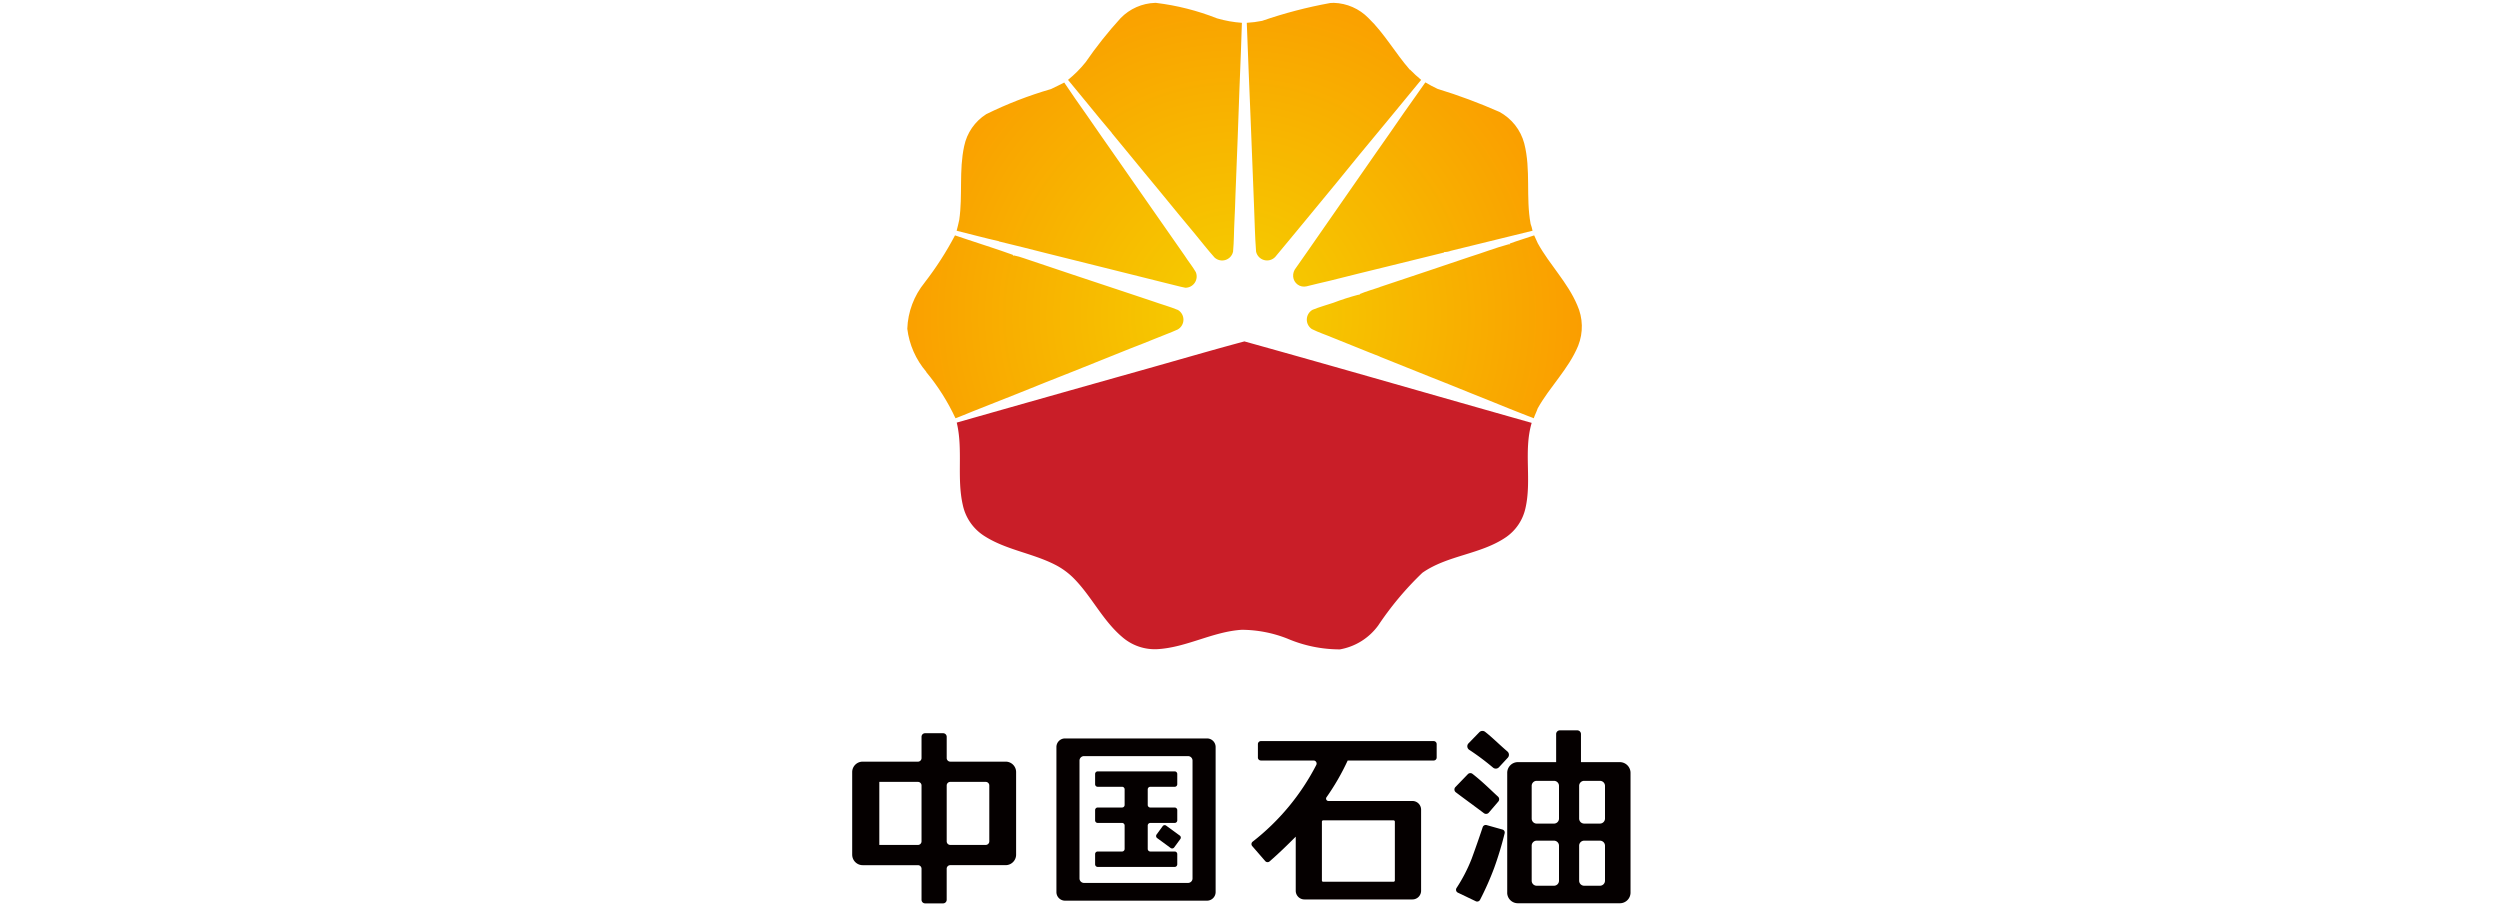
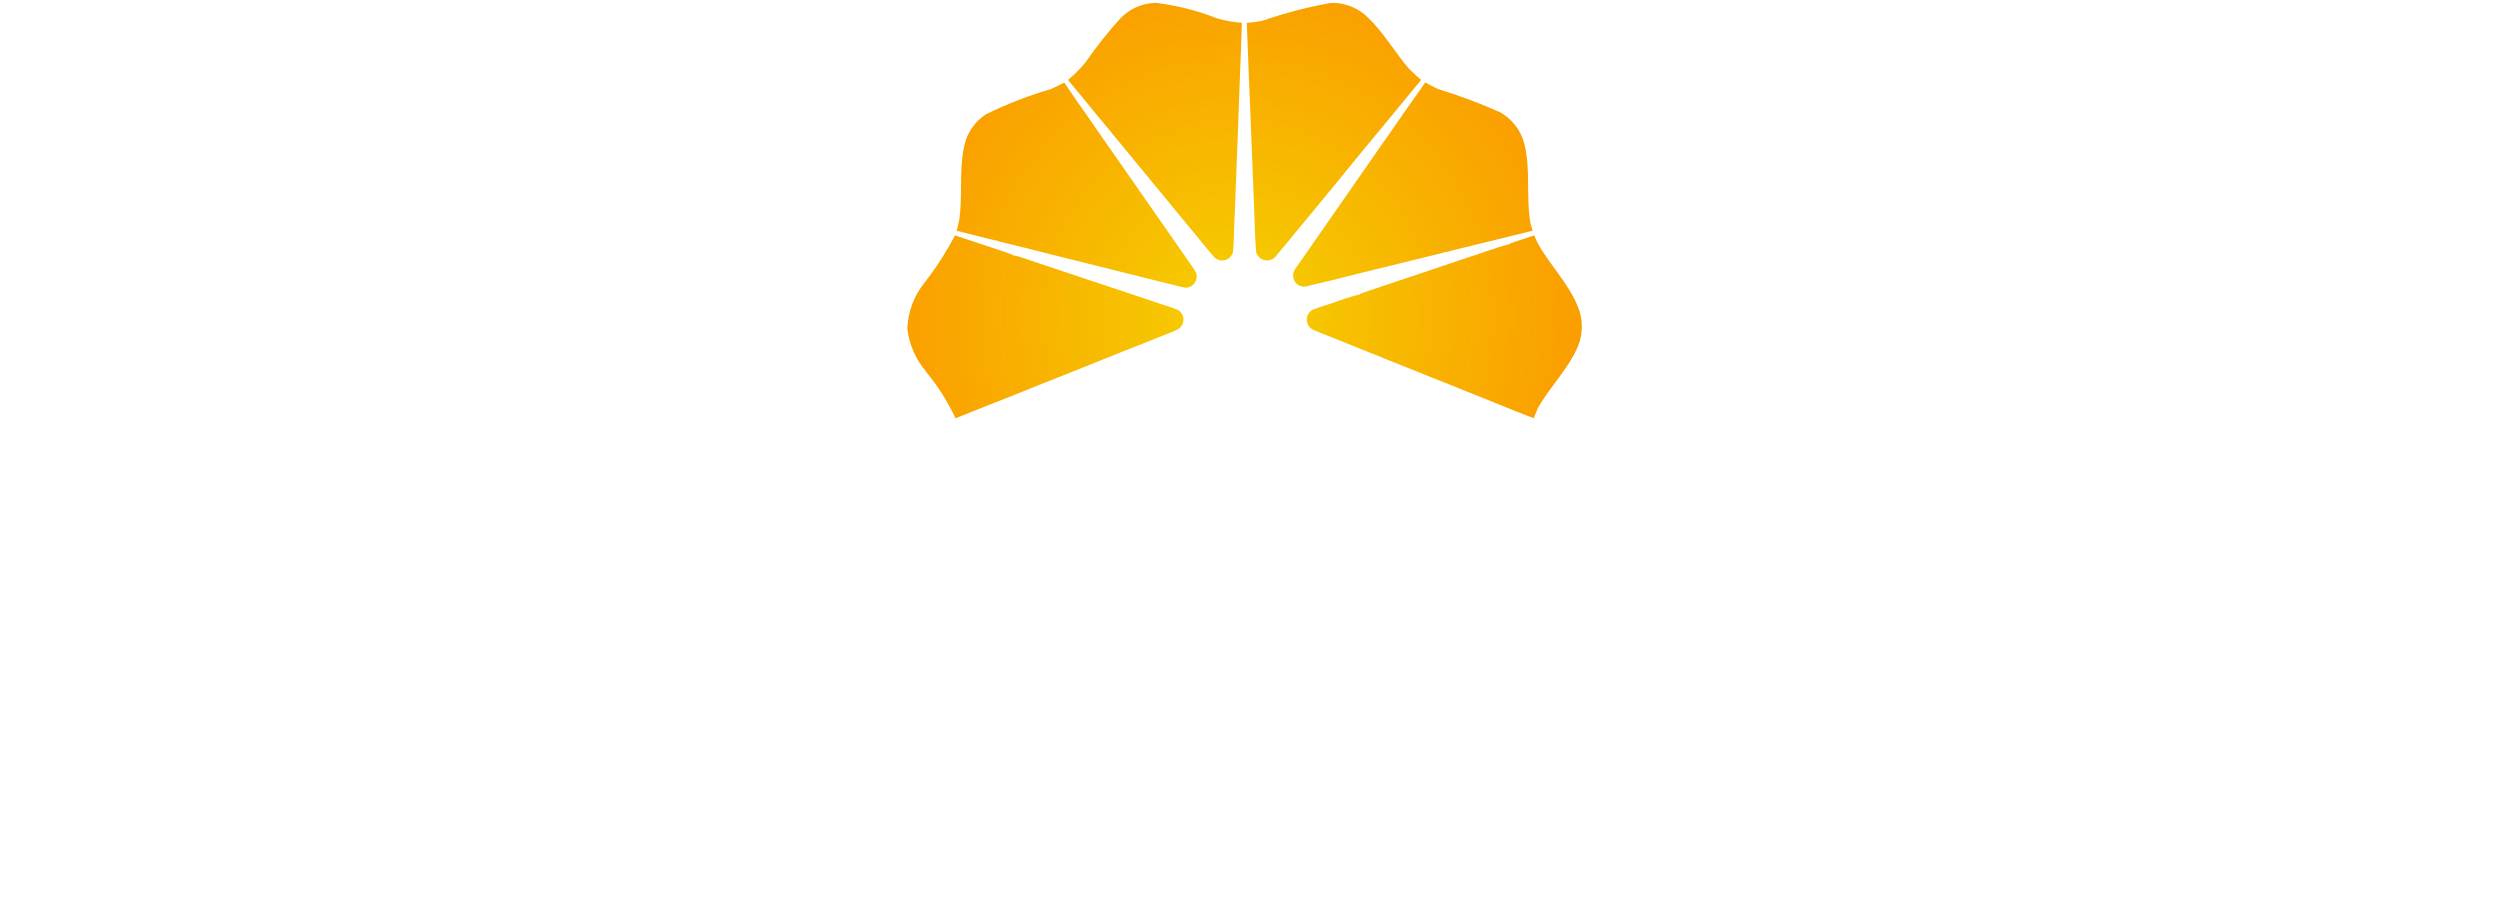
<svg xmlns="http://www.w3.org/2000/svg" id="图层_1" data-name="图层 1" viewBox="0 0 160 58">
  <defs>
    <style>.cls-1{fill:none;}.cls-2{clip-path:url(#clip-path);}.cls-3{fill:#050000;}.cls-4{fill:#c91e28;}.cls-5{clip-path:url(#clip-path-9);}.cls-6{fill:url(#未命名的渐变_10);}</style>
    <clipPath id="clip-path">
-       <rect class="cls-1" x="54.542" y="0.185" width="49.805" height="57.632" />
-     </clipPath>
+       </clipPath>
    <clipPath id="clip-path-9">
      <path class="cls-1" d="M59.18,18.082a4.947,4.947,0,0,0-1.113,2.961,5.211,5.211,0,0,0,1.213,2.75v.018a13.595,13.595,0,0,1,1.871,2.958c.359-.134.708-.278,1.061-.424.968-.375,1.931-.774,2.901-1.149,1.195-.486,2.4-.964,3.606-1.439,1.213-.486,2.418-.972,3.631-1.457.514-.195,1.034-.404,1.546-.612.487-.206.992-.378,1.477-.601a.721.721,0,0,0,.015-1.249c-.522-.216-1.06-.36-1.582-.547-.51-.172-1.032-.344-1.545-.516-1.198-.393-2.393-.797-3.588-1.193-1.045-.352-2.097-.704-3.139-1.054a4.386,4.386,0,0,0-.64-.18l-.049.018-.03-.059c-.952-.344-1.924-.65-2.885-.971-.27-.093-.541-.183-.81-.272a20.517,20.517,0,0,1-1.943,3.019m37.454-2.498-.021.062-.051-.015c-.853.226-1.681.558-2.526.817-.874.298-1.737.583-2.608.879-1.043.342-2.087.702-3.13,1.046v.008c-.419.144-.858.26-1.275.439l-.026.064-.046-.026a16.153,16.153,0,0,0-1.624.522c-.442.149-.89.267-1.322.447a.723.723,0,0,0-.045,1.231c.429.218.899.367,1.347.558.576.231,1.144.457,1.717.691.421.162.848.352,1.275.506v.008c1.043.414,2.097.838,3.141,1.259.874.342,1.735.691,2.598,1.041.871.352,1.735.691,2.598,1.046.514.195,1.018.411,1.527.601.072-.216.18-.416.252-.632.776-1.39,1.979-2.526,2.59-4.007a3.332,3.332,0,0,0-.062-2.608c-.612-1.447-1.763-2.578-2.519-3.947-.072-.167-.154-.339-.234-.511-.514.18-1.041.331-1.555.522M67.255,5.703A25.368,25.368,0,0,0,63.12,7.306a3.18,3.18,0,0,0-1.413,2.046c-.339,1.547-.089,3.158-.315,4.721-.053.234-.105.47-.168.694.905.224,1.804.468,2.713.673l-.008.01c1.015.242,2.032.501,3.036.756q1.841.459,3.669.915c1.343.331,2.689.676,4.03,1.007.405.09.799.213,1.203.288a.722.722,0,0,0,.666-.997c-.206-.367-.484-.691-.711-1.054q-1.172-1.673-2.345-3.361c-.711-1.018-1.411-2.03-2.122-3.045-.603-.856-1.198-1.719-1.796-2.583-.487-.691-.982-1.393-1.448-2.094-.289.144-.565.288-.855.422M89.927,7.106C89.308,8.016,88.676,8.905,88.051,9.802q-1.083,1.554-2.159,3.104c-.745,1.079-1.493,2.146-2.237,3.218-.246.342-.479.673-.711,1.015a.779.779,0,0,0-.182.565.697.697,0,0,0,.853.622c.505-.118 1-.252,1.501-.36,1.218-.314,2.439-.604,3.66-.907,1.216-.298,2.436-.604,3.649-.899l-.015-.028a1.171,1.171,0,0,0,.447-.082c.935-.231,1.881-.455,2.817-.691.797-.198,1.609-.393,2.408-.591a2.838,2.838,0,0,0-.123-.442c-.316-1.699.026-3.462-.406-5.142a3.231,3.231,0,0,0-1.591-2.023,35.841,35.841,0,0,0-3.958-1.473,8.402,8.402,0,0,1-.781-.416c-.437.604-.853,1.231-1.295,1.835M71.723,1.157a26.552,26.552,0,0,0-2.247,2.829,7.439,7.439,0,0,1-1.123,1.126c.405.493.817.989,1.221,1.483.532.645,1.052,1.295,1.592,1.922h-.01c.649.776,1.276,1.557,1.916,2.328.781.946,1.563,1.889,2.339,2.842.359.432.711.856,1.069,1.287.412.501.819,1.023,1.25,1.506a.715.715,0,0,0,1.186-.375c.063-.666.053-1.331.09-1.997.028-.537.045-1.077.063-1.616.045-1.223.09-2.444.143-3.67.039-1.023.073-2.038.11-3.063.033-.812.063-1.619.096-2.431.019-.617.047-1.239.064-1.868a7.516,7.516,0,0,1-1.592-.285A15.775,15.775,0,0,0,73.988.185a.404.404,0,0,0-.055-.002,3.223,3.223,0,0,0-2.21.974M85.137.193A29.443,29.443,0,0,0,80.776,1.334a6.935,6.935,0,0,1-.982.126c.037,1.018.082,2.033.118,3.048.045,1.036.082,2.066.127,3.102.026.756.053,1.501.089,2.256.037,1.079.082,2.151.127,3.225.044,1.002.055,2.007.134,3.014a.72.72,0,0,0,1.223.342c.645-.763,1.266-1.537,1.906-2.3q1.027-1.261,2.069-2.511c.465-.573.933-1.141,1.401-1.719.676-.807,1.339-1.614,2.005-2.423.655-.802,1.306-1.591,1.961-2.382a8.652,8.652,0,0,1-.712-.655h-.018c-.925-1.061-1.627-2.321-2.642-3.3a3.233,3.233,0,0,0-2.215-.974c-.077,0-.152.005-.229.01" />
    </clipPath>
    <radialGradient id="未命名的渐变_10" cx="-3384.662" cy="-3156.873" r="2.632" gradientTransform="translate(39615.43 36895.589) scale(11.681)" gradientUnits="userSpaceOnUse">
      <stop offset="0" stop-color="#f5d000" />
      <stop offset="0.02" stop-color="#f5cf00" />
      <stop offset="0.687" stop-color="#faa000" />
      <stop offset="1" stop-color="#fb8b00" />
    </radialGradient>
  </defs>
  <title>关于logo</title>
  <g class="cls-2">
    <path class="cls-3" d="M54.54,54.703V49.414a.669.669,0,0,1,.669-.668H58.749a.229.229,0,0,0,.229-.226V47.152a.227.227,0,0,1,.226-.226H60.36a.229.229,0,0,1,.229.226v1.367a.229.229,0,0,0,.229.226h3.545a.668.668,0,0,1,.668.668v5.289a.672.672,0,0,1-.668.668H60.817a.229.229,0,0,0-.229.226v1.994a.229.229,0,0,1-.229.226H59.204a.227.227,0,0,1-.226-.226V55.597a.229.229,0,0,0-.229-.226H55.21a.672.672,0,0,1-.669-.668m1.735-4.662v4.035H58.749a.229.229,0,0,0,.229-.226V50.267a.229.229,0,0,0-.229-.226H56.275Zm6.81,0h-2.268a.229.229,0,0,0-.229.226v3.582a.229.229,0,0,0,.229.226h2.268a.228.228,0,0,0,.229-.226V50.267a.228.228,0,0,0-.229-.226" />
  </g>
  <g class="cls-2">
-     <path class="cls-3" d="M94.972,52.045c-.411-.313-1.359-1.002-1.796-1.336a.224.224,0,0,1-.028-.339l.789-.817a.224.224,0,0,1,.309-.021c.663.519,1.172,1.038,1.624,1.449a.227.227,0,0,1,.021.319l-.607.709a.229.229,0,0,1-.311.036m.573-2.925a15.879,15.879,0,0,0-1.529-1.141.27.27,0,0,1-.031-.406l.694-.714a.278.278,0,0,1,.368-.021c.432.334.845.756,1.429,1.259a.277.277,0,0,1,.026.391l-.571.617a.275.275,0,0,1-.385.016m.915,8.008V49.46a.685.685,0,0,1,.684-.684h2.447V46.983a.238.238,0,0,1,.239-.241h1.108a.238.238,0,0,1,.242.241v1.794h2.488a.687.687,0,0,1,.684.684v7.669a.682.682,0,0,1-.684.678H97.144a.681.681,0,0,1-.684-.678m1.568-6.836v2.097a.319.319,0,0,0,.319.319h1.105a.321.321,0,0,0,.324-.319V50.293a.321.321,0,0,0-.324-.319h-1.105a.319.319,0,0,0-.319.319m0,3.829V56.363a.32.32,0,0,0,.319.324h1.105a.322.322,0,0,0,.324-.324V54.122a.321.321,0,0,0-.324-.319h-1.105a.319.319,0,0,0-.319.319m4.369-4.148H101.389a.321.321,0,0,0-.324.319v2.097a.321.321,0,0,0,.324.319h1.007a.323.323,0,0,0,.324-.319V50.293a.323.323,0,0,0-.324-.319m-1.331,4.148V56.363a.322.322,0,0,0,.324.324h1.007a.324.324,0,0,0,.324-.324V54.122a.323.323,0,0,0-.324-.319H101.389a.321.321,0,0,0-.324.319" />
-   </g>
+     </g>
  <g class="cls-2">
-     <path class="cls-3" d="M94.45,57.679l-1.149-.55a.207.207,0,0,1-.082-.298,10.123,10.123,0,0,0,.969-1.876c.303-.827.586-1.655.704-2.015a.207.207,0,0,1,.252-.134l1.007.283a.197.197,0,0,1,.146.242,21.743,21.743,0,0,1-.671,2.221,18.695,18.695,0,0,1-.905,2.04.207.207,0,0,1-.272.087" />
-   </g>
+     </g>
  <g class="cls-2">
-     <path class="cls-3" d="M77.253,57.643H68.158a.552.552,0,0,1-.547-.55V47.81a.548.548,0,0,1,.547-.55h9.095a.549.549,0,0,1,.547.55v9.283a.553.553,0,0,1-.547.55m-7.877-1.136h6.659a.287.287,0,0,0,.287-.288V48.679a.287.287,0,0,0-.287-.288H69.377a.288.288,0,0,0-.289.288V56.219a.288.288,0,0,0,.289.288" />
+     <path class="cls-3" d="M77.253,57.643H68.158a.552.552,0,0,1-.547-.55V47.81a.548.548,0,0,1,.547-.55h9.095a.549.549,0,0,1,.547.55v9.283a.553.553,0,0,1-.547.55m-7.877-1.136h6.659a.287.287,0,0,0,.287-.288V48.679a.287.287,0,0,0-.287-.288H69.377a.288.288,0,0,0-.289.288V56.219" />
  </g>
  <g class="cls-2">
    <path class="cls-3" d="M75.345,50.19v-.658a.167.167,0,0,0-.163-.164H70.253a.167.167,0,0,0-.166.164v.658a.163.163,0,0,0,.166.164h1.56a.163.163,0,0,1,.163.165v1.002a.162.162,0,0,1-.163.159h-1.56a.168.168,0,0,0-.166.17v.653a.163.163,0,0,0,.166.164h1.56a.166.166,0,0,1,.163.164v1.501a.166.166,0,0,1-.163.165h-1.56a.163.163,0,0,0-.166.164v.653a.168.168,0,0,0,.166.17H75.182a.168.168,0,0,0,.163-.17v-.653a.164.164,0,0,0-.163-.164H73.618a.167.167,0,0,1-.163-.165V52.832a.167.167,0,0,1,.163-.164H75.182a.164.164,0,0,0,.163-.164v-.653a.168.168,0,0,0-.163-.17H73.618a.163.163,0,0,1-.163-.159v-1.002a.164.164,0,0,1,.163-.165H75.182a.164.164,0,0,0,.163-.164" />
  </g>
  <g class="cls-2">
    <path class="cls-3" d="M74.921,54.271l-.862-.632a.167.167,0,0,1-.037-.231l.387-.529a.158.158,0,0,1,.229-.036l.866.632a.158.158,0,0,1,.035.226l-.387.529a.164.164,0,0,1-.23.041" />
  </g>
  <g class="cls-2">
-     <path class="cls-3" d="M80.506,48.483v-.864a.194.194,0,0,1,.193-.19H91.757a.193.193,0,0,1,.19.19v.864a.19.19,0,0,1-.19.19h-5.505a15.056,15.056,0,0,1-1.357,2.354.151.151,0,0,0,.118.236h5.379a.555.555,0,0,1,.558.555v5.191a.555.555,0,0,1-.558.555H83.487a.556.556,0,0,1-.56-.555V53.546c-.555.555-1.052,1.043-1.678,1.588a.197.197,0,0,1-.271-.021l-.838-.966a.195.195,0,0,1,.027-.278,14.834,14.834,0,0,0,4.076-4.914.196.196,0,0,0-.174-.283H80.698a.19.19,0,0,1-.193-.19m4.176,7.951h4.505a.087.087,0,0,0,.085-.082V52.585a.083.083,0,0,0-.085-.082H84.682a.081.081,0,0,0-.08.082v3.768a.084.084,0,0,0,.08.082" />
-   </g>
+     </g>
  <g class="cls-2">
-     <path class="cls-4" d="M72.981,23.721c2.222-.622,4.442-1.277,6.661-1.871,6.142,1.709,12.254,3.482,18.385,5.214-.529,1.791.018,3.687-.404,5.486a3.049,3.049,0,0,1-1.231,1.825c-1.627,1.115-3.742,1.151-5.358,2.282a20.057,20.057,0,0,0-2.824,3.367,3.864,3.864,0,0,1-2.457,1.537,8.564,8.564,0,0,1-3.359-.689,8.045,8.045,0,0,0-2.921-.565c-1.863.118-3.535,1.131-5.396,1.239a3.176,3.176,0,0,1-2.265-.786c-1.268-1.079-1.969-2.637-3.137-3.793a4.684,4.684,0,0,0-1.153-.827c-1.482-.756-3.201-.956-4.592-1.881A3.113,3.113,0,0,1,61.618,32.313c-.395-1.733.027-3.54-.387-5.267q5.879-1.673,11.75-3.325" />
-   </g>
+     </g>
  <g class="cls-5">
    <rect class="cls-6" x="58.023" y="0.183" width="43.333" height="26.586" />
  </g>
</svg>